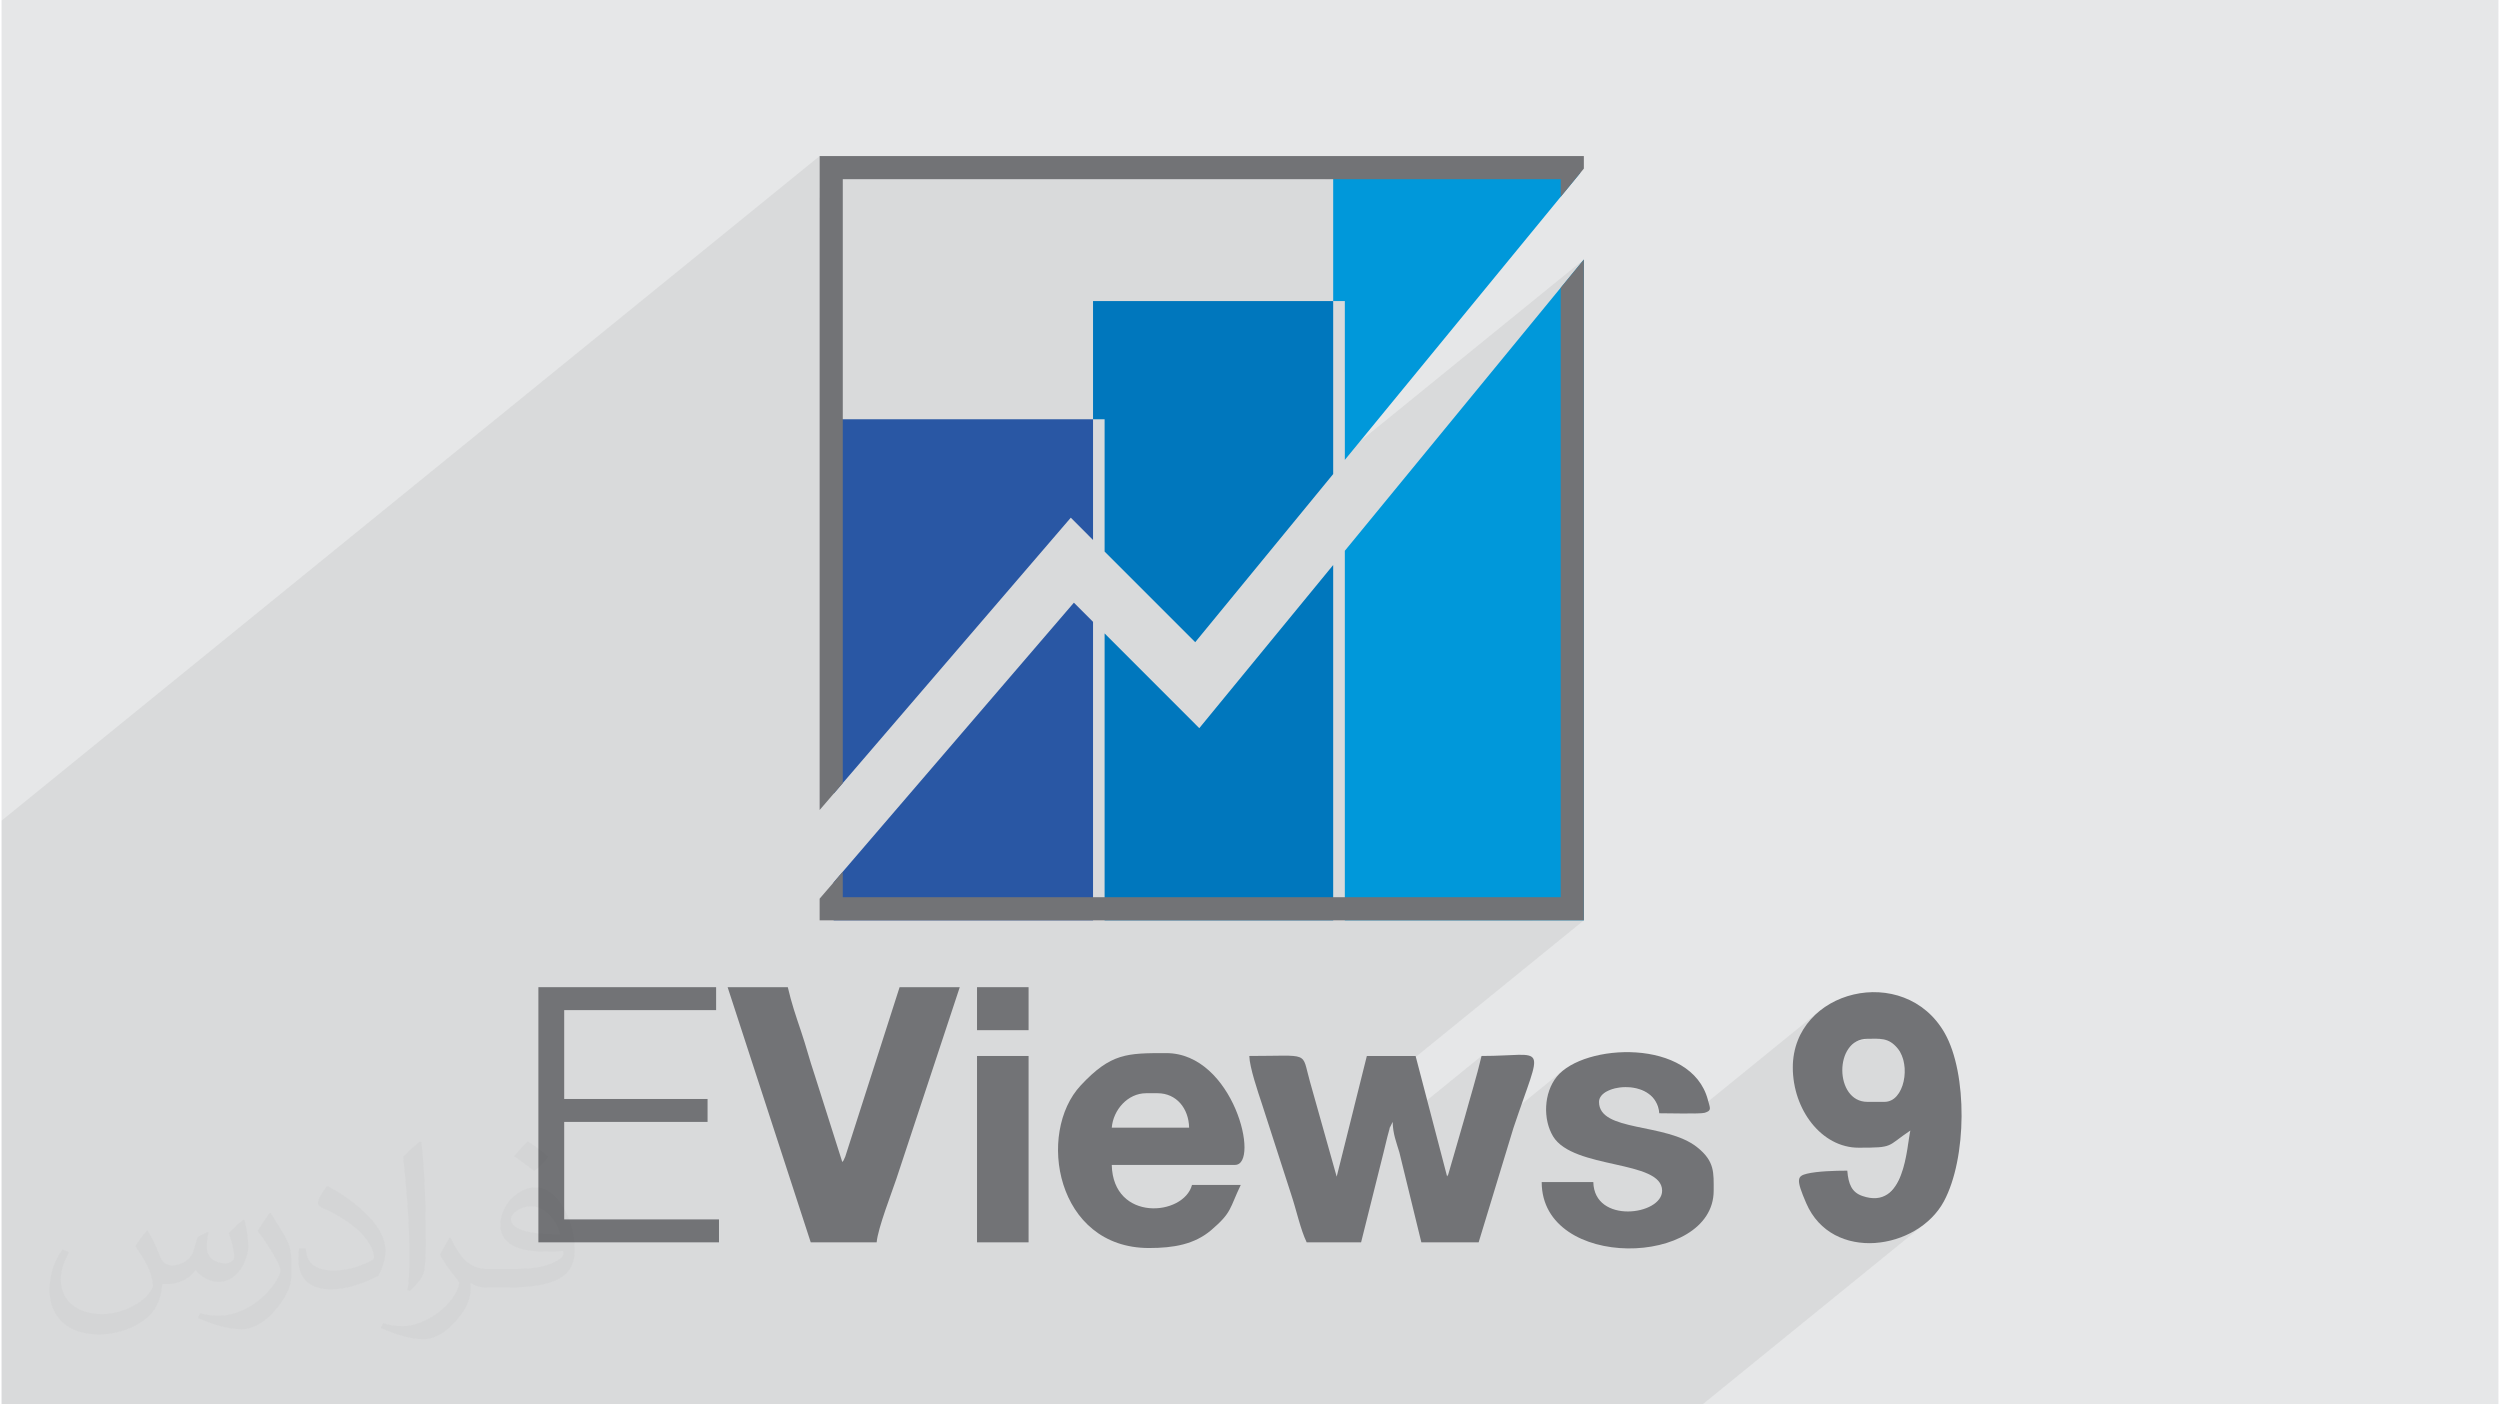
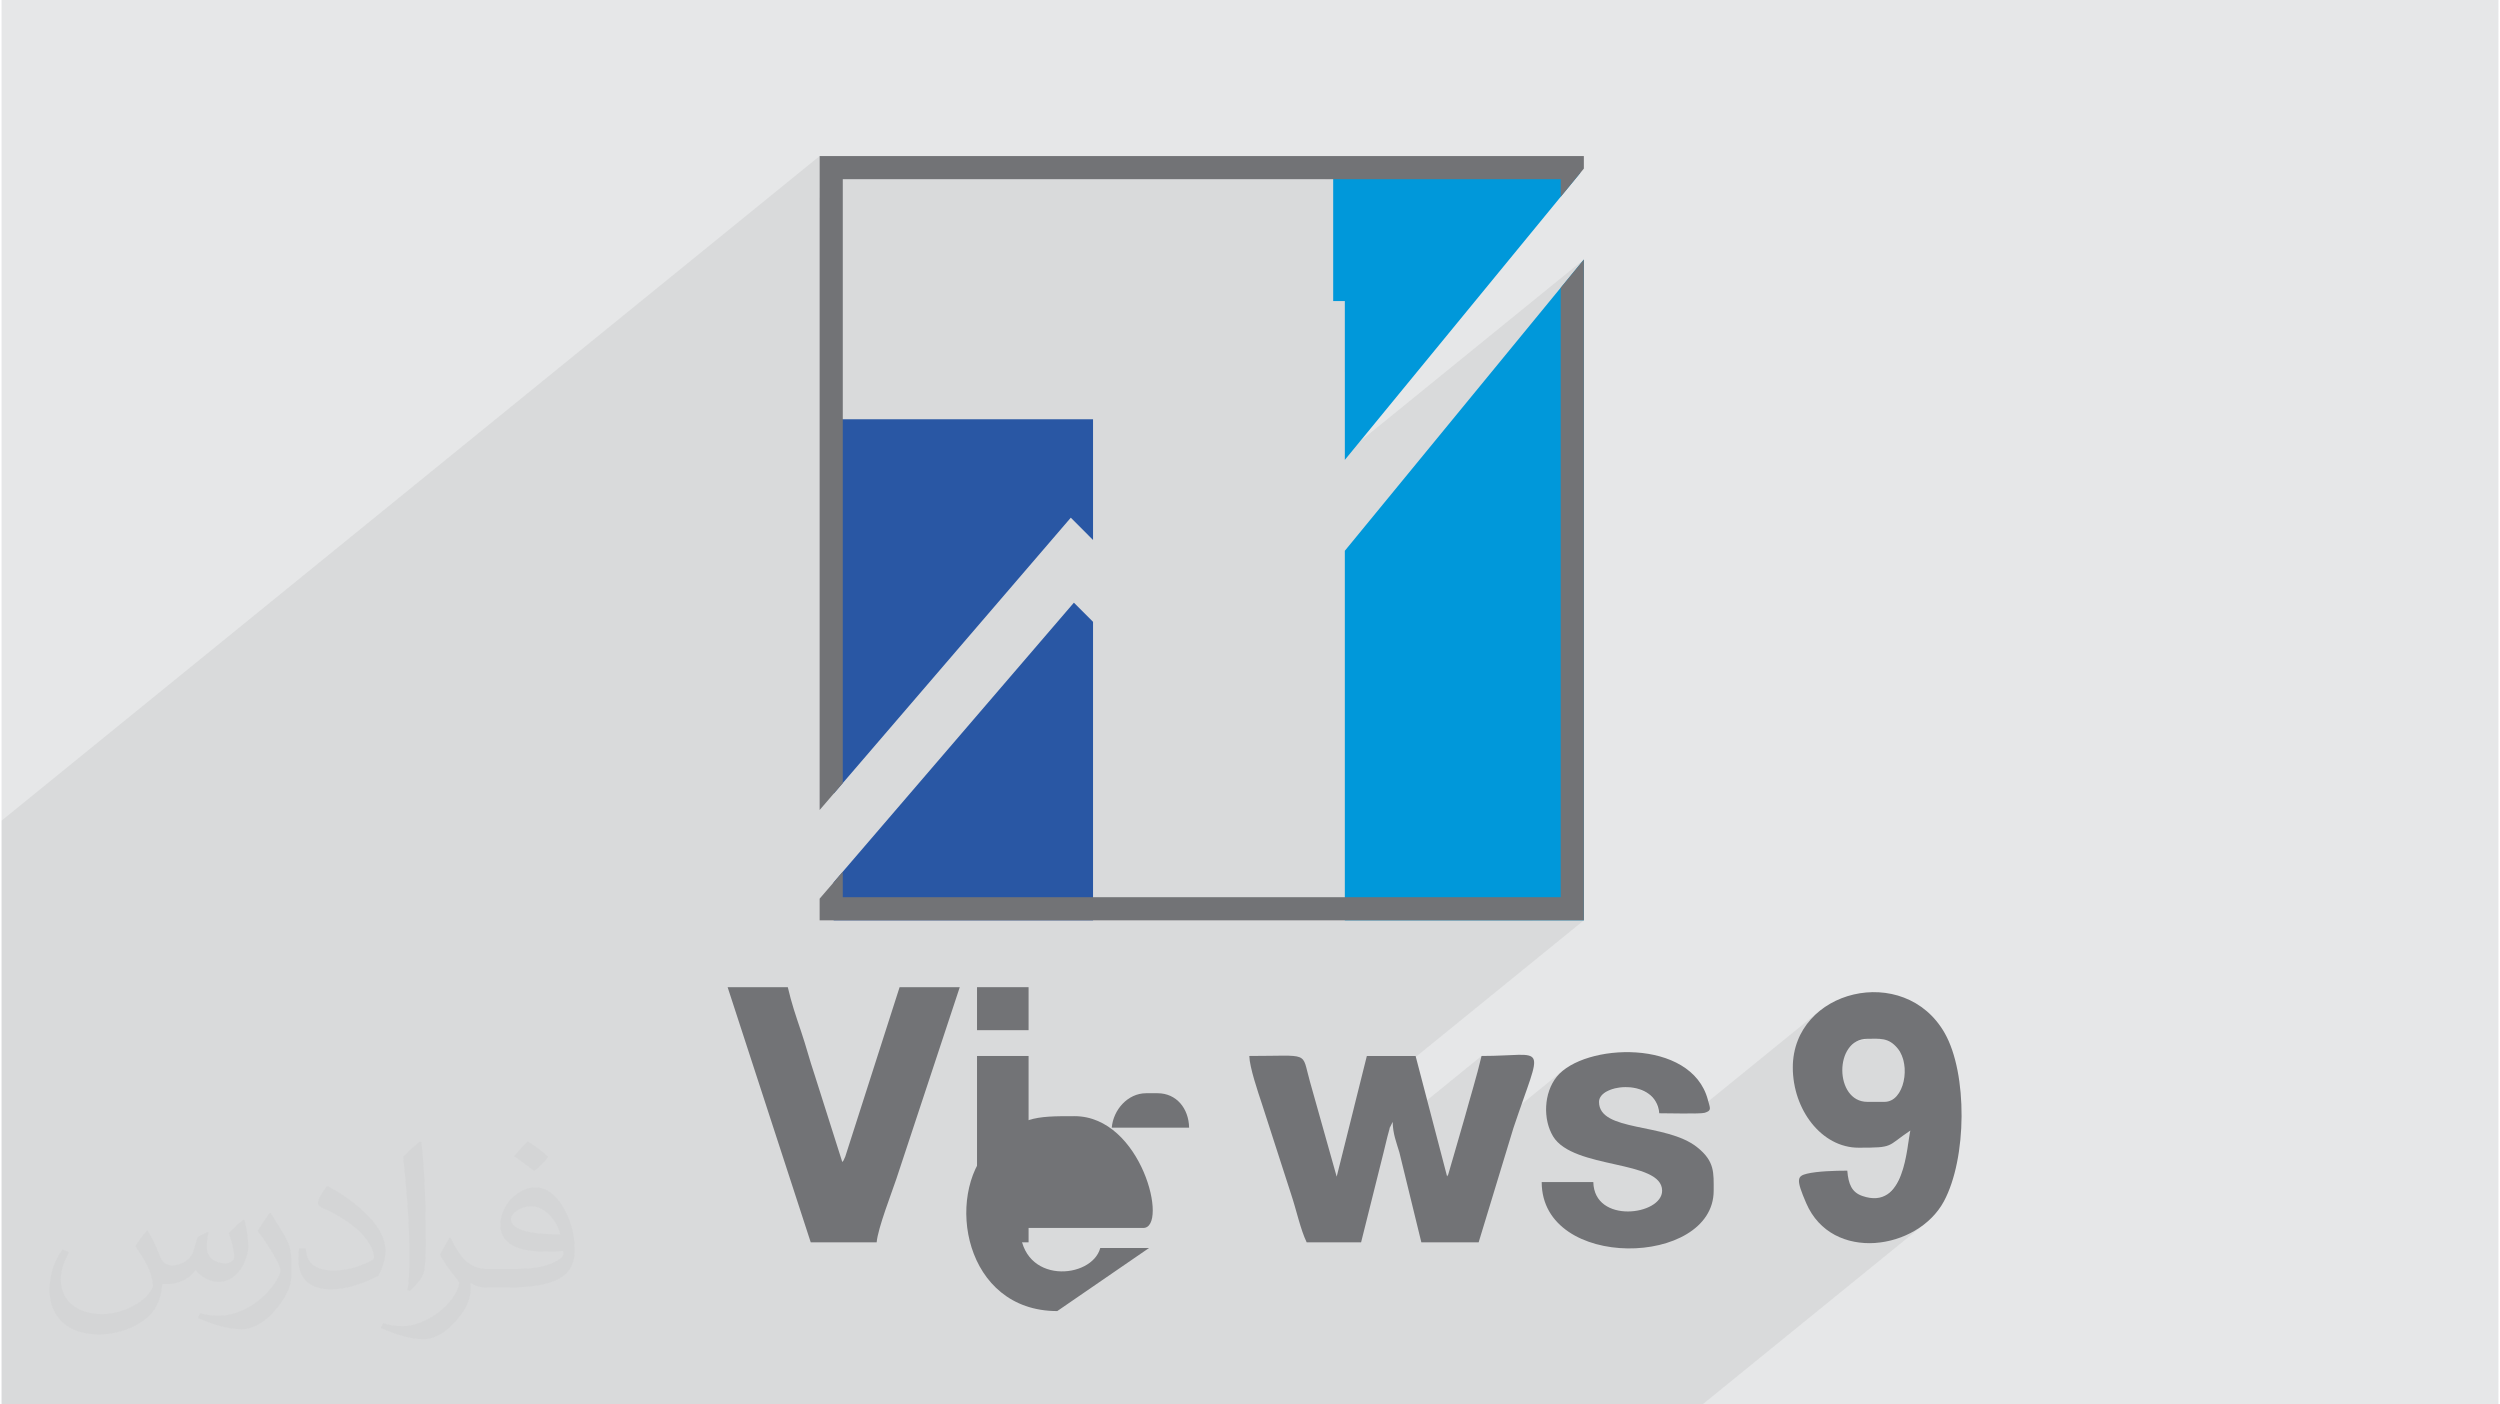
<svg xmlns="http://www.w3.org/2000/svg" xml:space="preserve" width="356px" height="200px" version="1.0" shape-rendering="geometricPrecision" text-rendering="geometricPrecision" image-rendering="optimizeQuality" fill-rule="evenodd" clip-rule="evenodd" viewBox="0 0 35600 20025">
  <g id="Layer_x0020_1">
    <g id="_1781299496320">
      <g>
        <path fill="#E6E7E8" d="M0 0l35600 0 0 20025 -35600 0 0 -20025z" />
        <path fill="#373435" fill-opacity="0.078" d="M22230 2806l-3078 2501 0 1162 3408 -2769 -330 403 0 8689 -406 330 736 0 -3276 2662 -207 827 757 -615 3 62 3 23 1261 -1025 -27 109 -28 110 -30 111 -31 110 -32 110 -31 108 -30 106 -28 103 -180 623 1574 -1279 -85 85 -61 92 -46 104 -30 110 -14 114 2 115 17 112 32 106 41 82 698 -566 93 -68 132 -41 153 -11 154 27 139 67 103 114 49 164 54 1 81 1 99 1 106 1 103 0 44 -1 1804 -1466 -129 122 -107 143 -81 163 -52 182 -18 200 19 220 27 108 860 -698 157 -39 64 -1 60 0 56 3 54 7 51 15 50 25 49 38 49 52 59 101 33 118 8 126 -16 124 -38 113 -59 93 -78 62 -756 614 97 38 194 25 164 -1 118 -5 85 -11 64 -20 56 -30 61 -43 79 -59 109 -76 -20 116 -25 159 -35 180 -54 179 -81 159 -113 116 -726 590 112 49 141 38 146 18 149 0 149 -19 146 -36 142 -53 134 -68 124 -84 -3153 2562 -24251 0 0 -8324 11664 -9476 0 599 330 -269 6878 0 114 -93 0 93 3244 0 0 251z" />
        <g>
          <path fill="#0098DA" d="M18986 2462l3526 0 -3360 4095 0 -2264 -166 0 0 -1831zm3574 1238l0 9422 -3408 0 0 -5269 3408 -4153z" />
-           <path fill="#0077BD" d="M15562 4293l3424 0 0 2466 -1967 2397 -1292 -1292 0 -1886 -165 0 0 -1685zm3424 3763l0 5066 -3259 0 0 -4091 1350 1351 1909 -2326z" />
          <path fill="#2957A4" d="M11864 5978l3698 0 0 1721 -317 -318 -3381 3935 0 -5338zm3698 2888l0 93 0 4163 -3698 0 0 -542 3425 -3987 273 273z" />
          <g>
            <path fill="#727376" d="M18608 17713l776 0 319 -1276c26,-105 29,-124 56,-230 3,-11 21,-82 26,-96 59,-178 -44,106 22,-60 4,-7 11,-21 13,-27 3,-7 8,-19 14,-28 4,173 51,284 96,435l313 1282 817 0 496 -1630c422,-1259 489,-1027 -455,-1027 -67,287 -164,598 -237,867l-238 824c-3,6 -10,18 -16,26l-449 -1717 -695 0 -430 1721 -382 -1358c-124,-437 16,-363 -864,-363 4,162 124,514 179,680l419 1297c75,224 131,495 220,680z" />
            <path fill="#727376" d="M11537 17713l940 0c17,-201 215,-707 281,-905l904 -2733 -858 0 -774 2414c-38,85 -14,37 -43,79l-394 -1241c-75,-222 -119,-401 -194,-623 -76,-226 -135,-396 -189,-629l-858 0 1185 3638z" />
            <path fill="#727376" d="M26602 14811c177,0 303,-22 433,139 193,237 93,760 -188,760l-245 0c-473,0 -479,-899 0,-899zm-1063 409c0,596 406,1144 940,1144 510,0 394,-16 736,-245 -55,236 -75,1144 -684,933 -150,-52 -199,-166 -215,-361 -180,0 -427,8 -574,43 -142,35 -160,77 -12,420 368,853 1588,671 1963,-25 330,-613 339,-1823 12,-2399 -574,-1010 -2166,-622 -2166,490z" />
-             <path fill="#727376" d="M16319 15587l163 0c268,0 444,215 450,491l-1103 0c21,-254 228,-491 490,-491zm41 2207c352,0 649,-52 888,-256 296,-253 258,-305 420,-643l-695 0c-119,446 -1126,530 -1144,-286l1757 0c364,0 -19,-1594 -981,-1594 -558,0 -787,-1 -1217,459 -636,679 -353,2320 972,2320z" />
+             <path fill="#727376" d="M16319 15587l163 0c268,0 444,215 450,491l-1103 0c21,-254 228,-491 490,-491zm41 2207l-695 0c-119,446 -1126,530 -1144,-286l1757 0c364,0 -19,-1594 -981,-1594 -558,0 -787,-1 -1217,459 -636,679 -353,2320 972,2320z" />
            <path fill="#727376" d="M23676 16977c0,350 -968,480 -981,-123l-736 0c0,1271 2452,1210 2452,123 0,-257 17,-420 -237,-621 -445,-353 -1398,-212 -1398,-646 0,-262 816,-349 859,163 101,0 589,12 648,-7 103,-33 79,-58 45,-186 -234,-882 -1769,-807 -2155,-328 -185,230 -199,607 -52,850 290,476 1555,331 1555,775z" />
-             <path fill="#727376" d="M7654 17713l2575 0 0 -327 -2207 0 0 -1390 2044 0 0 -327 -2044 0 0 -1267 2166 0 0 -327 -2534 0 0 3638z" />
            <path fill="#727376" d="M13908 17713l735 0 0 -2657 -735 0 0 2657z" />
            <path fill="#727376" d="M13908 14688l735 0 0 -613 -735 0 0 613z" />
          </g>
          <path fill="#727376" fill-rule="nonzero" d="M11829 2225l10731 0 0 179 -330 402 0 -251 -10236 0 0 8610 -330 384 0 -9324 165 0zm10731 1475l0 9422 -10896 0 0 -309 330 -384 0 363 10236 0 0 -8689 330 -403z" />
        </g>
      </g>
      <path fill="#373435" fill-opacity="0.031" d="M2082 17547c68,103 112,202 155,312 32,64 49,183 199,183 44,0 107,-14 163,-45 63,-33 111,-83 136,-159l60 -202 146 -72 10 10c-20,76 -25,149 -25,206 0,169 146,233 262,233 68,0 129,-33 129,-95 0,-80 -34,-216 -78,-338 68,-68 136,-136 214,-191l12 6c34,144 53,286 53,381 0,93 -41,196 -75,264 -70,132 -194,237 -344,237 -114,0 -241,-57 -328,-163l-5 0c-82,102 -209,194 -412,194l-63 0c-10,134 -39,229 -83,314 -121,237 -480,404 -818,404 -470,0 -706,-272 -706,-633 0,-223 73,-431 185,-578l92 38c-70,134 -117,261 -117,385 0,338 275,499 592,499 294,0 658,-187 724,-404 -25,-237 -114,-349 -250,-565 41,-72 94,-144 160,-221l12 0zm5421 -1274c99,62 196,136 291,220 -53,75 -119,143 -201,203 -95,-77 -190,-143 -287,-213 66,-74 131,-146 197,-210zm51 926c-160,0 -291,105 -291,183 0,167 320,219 703,217 -48,-196 -216,-400 -412,-400zm-359 895c208,0 390,-6 529,-41 155,-40 286,-118 286,-172 0,-14 0,-31 -5,-45 -87,8 -187,8 -274,8 -282,0 -498,-64 -583,-222 -21,-44 -36,-93 -36,-149 0,-153 66,-303 182,-406 97,-85 204,-138 313,-138 197,0 354,158 464,408 60,136 101,293 101,491 0,132 -36,243 -118,326 -153,148 -435,204 -867,204l-196 0 0 0 -51 0c-107,0 -184,-19 -245,-66l-10 0c3,25 5,49 5,72 0,97 -32,221 -97,320 -192,286 -400,410 -580,410 -182,0 -405,-70 -606,-161l36 -70c65,27 155,45 279,45 325,0 752,-313 805,-618 -12,-25 -34,-58 -65,-93 -95,-113 -155,-208 -211,-307 48,-95 92,-171 133,-240l17 -2c139,283 265,446 546,446l44 0 0 0 204 0zm-1408 299c24,-130 26,-276 26,-413l0 -202c0,-377 -48,-926 -87,-1283 68,-74 163,-160 238,-218l22 6c51,450 63,971 63,1452 0,126 -5,249 -17,340 -7,114 -73,200 -214,332l-31 -14zm-1449 -596c7,177 94,317 398,317 189,0 349,-49 526,-134 32,-14 49,-33 49,-49 0,-111 -85,-258 -228,-392 -139,-126 -323,-237 -495,-311 -59,-25 -78,-52 -78,-77 0,-51 68,-158 124,-235l19 -2c197,103 417,256 580,427 148,157 240,316 240,489 0,128 -39,249 -102,361 -216,109 -446,192 -674,192 -277,0 -466,-130 -466,-436 0,-33 0,-84 12,-150l95 0zm-501 -503l172 278c63,103 122,215 122,392l0 227c0,183 -117,379 -306,573 -148,132 -279,188 -400,188 -180,0 -386,-56 -624,-159l27 -70c75,20 162,37 269,37 342,-2 692,-252 852,-557 19,-35 26,-68 26,-91 0,-35 -19,-74 -34,-109 -87,-165 -184,-315 -291,-454 56,-88 112,-173 173,-257l14 2z" />
    </g>
  </g>
</svg>